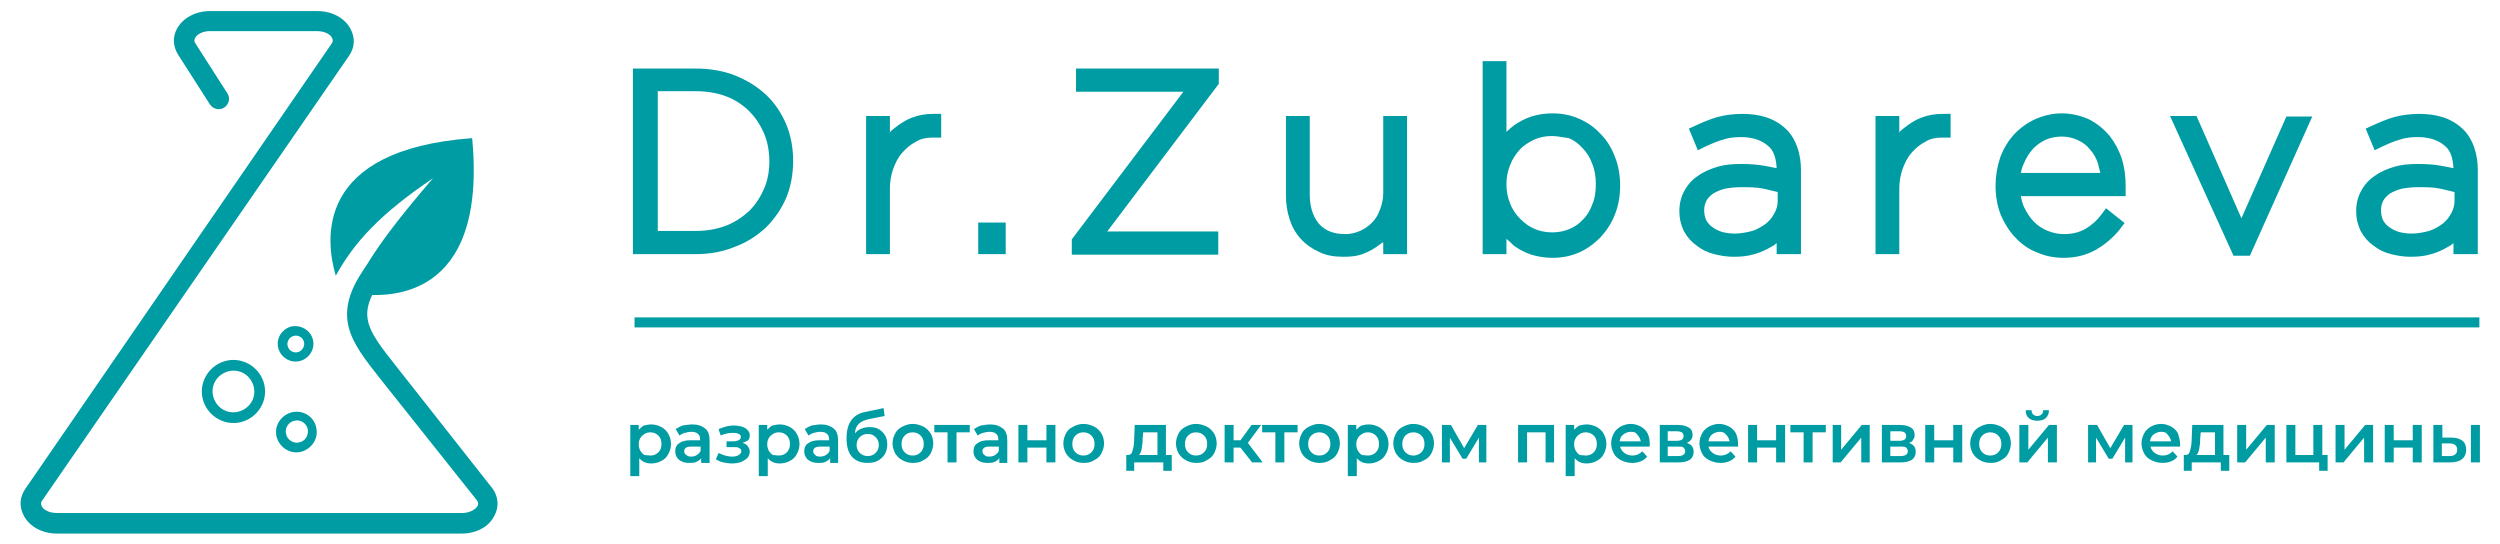
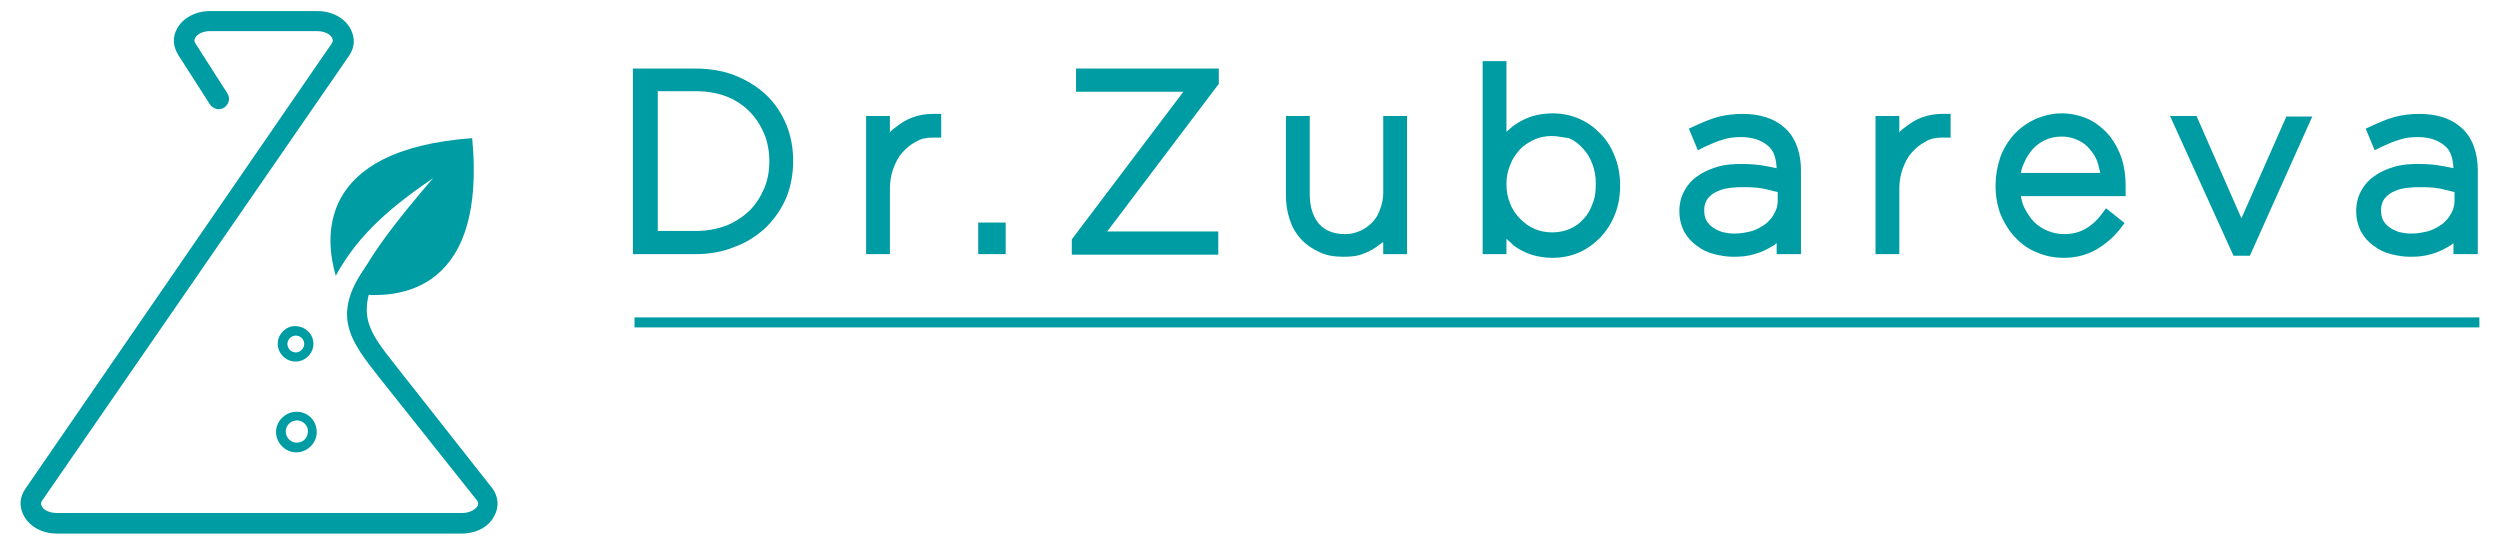
<svg xmlns="http://www.w3.org/2000/svg" width="340" height="74" viewBox="0 0 340 74" fill="none">
  <path fill-rule="evenodd" clip-rule="evenodd" d="M211.061 18.5C210.198 18.5 209.407 18.644 208.616 19.003C207.897 19.361 207.178 19.791 206.675 20.365C206.099 21.01 205.668 21.656 205.38 22.444C205.021 23.305 204.877 24.165 204.877 25.026C204.877 25.958 205.021 26.818 205.38 27.679C205.668 28.468 206.171 29.185 206.746 29.758C207.322 30.332 207.969 30.834 208.688 31.121C210.126 31.766 212.068 31.766 213.506 31.121C214.225 30.834 214.873 30.332 215.376 29.758C215.951 29.185 216.311 28.468 216.598 27.679C216.958 26.818 217.03 25.886 217.03 24.954C217.03 24.022 216.886 23.09 216.527 22.229C216.239 21.441 215.807 20.723 215.232 20.15C214.729 19.576 214.082 19.074 213.362 18.787C212.715 18.716 211.852 18.5 211.061 18.5ZM241.696 26.101C241.12 25.958 240.545 25.814 239.898 25.671C238.891 25.456 237.812 25.456 236.806 25.456C236.087 25.456 235.296 25.528 234.576 25.671C234.001 25.814 233.498 26.03 232.994 26.316C232.635 26.603 232.275 26.89 232.06 27.32C231.844 27.75 231.772 28.181 231.772 28.611C231.772 29.041 231.844 29.543 232.06 29.973C232.275 30.332 232.563 30.691 232.922 30.906C233.282 31.192 233.785 31.407 234.217 31.551C234.792 31.694 235.367 31.766 235.871 31.766C236.662 31.766 237.525 31.623 238.316 31.407C238.963 31.192 239.61 30.834 240.186 30.404C240.689 29.973 241.049 29.543 241.336 28.97C241.624 28.468 241.768 27.894 241.768 27.32V26.101H241.696ZM274.847 23.52H285.634C285.562 23.09 285.418 22.731 285.346 22.301C285.131 21.584 284.771 20.939 284.268 20.365C283.836 19.791 283.261 19.361 282.614 19.074C281.895 18.716 281.104 18.572 280.384 18.572C279.665 18.572 278.874 18.716 278.227 19.003C277.58 19.289 277.005 19.72 276.501 20.221C275.998 20.795 275.566 21.441 275.279 22.157C275.063 22.588 274.919 23.018 274.847 23.52ZM333.743 26.101C333.168 25.958 332.593 25.814 331.945 25.671C330.939 25.456 329.86 25.456 328.853 25.456C328.134 25.456 327.343 25.528 326.624 25.671C326.049 25.814 325.545 26.03 325.042 26.316C324.682 26.603 324.323 26.89 324.107 27.32C323.891 27.75 323.819 28.181 323.819 28.611C323.819 29.041 323.891 29.543 324.107 29.973C324.323 30.332 324.61 30.691 324.97 30.906C325.329 31.192 325.833 31.407 326.264 31.551C326.84 31.694 327.415 31.766 327.918 31.766C328.709 31.766 329.572 31.623 330.363 31.407C331.01 31.192 331.658 30.834 332.233 30.404C332.736 29.973 333.096 29.543 333.384 28.97C333.671 28.468 333.815 27.894 333.815 27.32V26.101H333.743ZM89.314 31.407H94.636C96.002 31.407 97.44 31.192 98.735 30.691C99.885 30.26 100.964 29.543 101.899 28.683C102.762 27.822 103.409 26.818 103.912 25.671C104.416 24.524 104.631 23.233 104.631 21.942C104.631 20.652 104.416 19.361 103.912 18.142C103.409 16.995 102.762 15.991 101.899 15.13C101.036 14.27 99.957 13.553 98.807 13.123C97.512 12.621 96.074 12.406 94.708 12.406H89.458V31.407H89.314ZM120.955 18.07C121.171 17.784 121.459 17.568 121.746 17.353C122.466 16.78 123.257 16.278 124.048 15.991C124.983 15.632 125.917 15.489 126.924 15.489H128.003V18.716H126.78C125.989 18.716 125.198 18.859 124.551 19.289C123.832 19.648 123.257 20.15 122.681 20.795C122.106 21.441 121.746 22.229 121.459 23.018C121.171 23.878 121.027 24.739 121.027 25.599V34.562H117.791V15.776H121.027V18.07H120.955ZM136.776 34.562H133.037V30.26H136.776V34.562ZM160.939 12.477H146.34V9.322H165.757V11.402L165.541 11.688L150.583 31.479H165.685V34.634H145.765V32.555L145.981 32.268L160.939 12.477ZM187.977 32.985C187.834 33.128 187.762 33.2 187.618 33.272C186.971 33.774 186.252 34.204 185.461 34.491C184.598 34.849 183.663 34.921 182.728 34.921C181.577 34.921 180.427 34.778 179.42 34.276C178.485 33.846 177.622 33.272 176.903 32.483C176.184 31.694 175.681 30.762 175.393 29.83C175.033 28.754 174.889 27.679 174.889 26.532V15.776H178.126V26.388C178.126 27.822 178.413 29.256 179.348 30.404C180.283 31.479 181.577 31.838 182.944 31.838C183.663 31.838 184.31 31.694 184.957 31.407C185.604 31.121 186.108 30.762 186.611 30.26C187.115 29.758 187.474 29.113 187.69 28.468C187.977 27.75 188.121 26.962 188.121 26.245V15.776H191.357V34.562H188.121V32.985H187.977ZM204.877 32.483V34.562H201.641V8.318H204.877V17.927C205.164 17.64 205.524 17.353 205.884 17.066C206.603 16.564 207.394 16.134 208.257 15.847C209.192 15.561 210.126 15.417 211.133 15.417C212.356 15.417 213.578 15.632 214.729 16.134C215.879 16.636 216.814 17.282 217.677 18.214C218.54 19.074 219.187 20.15 219.619 21.297C220.122 22.516 220.338 23.878 220.338 25.241C220.338 26.603 220.122 27.966 219.619 29.185C219.187 30.332 218.468 31.407 217.677 32.268C216.814 33.128 215.879 33.846 214.729 34.347C213.578 34.849 212.356 35.065 211.133 35.065C210.198 35.065 209.192 34.921 208.257 34.634C207.394 34.347 206.603 33.917 205.884 33.415C205.524 33.057 205.236 32.77 204.877 32.483ZM241.624 22.875C241.552 21.727 241.336 20.508 240.401 19.791C239.395 18.931 238.028 18.644 236.806 18.644C235.943 18.644 235.08 18.716 234.289 19.003C233.498 19.218 232.707 19.576 231.916 19.935L230.909 20.437L229.686 17.497L230.621 17.066C231.556 16.636 232.563 16.206 233.57 15.919C234.648 15.632 235.799 15.489 236.95 15.489C239.179 15.489 241.336 15.991 242.99 17.64C243.637 18.285 244.141 19.146 244.428 20.006C244.788 21.01 244.932 22.086 244.932 23.09V34.562H241.624V33.057C241.408 33.272 241.192 33.415 240.905 33.559C240.186 33.989 239.395 34.347 238.604 34.562C237.669 34.849 236.734 34.921 235.727 34.921C234.864 34.921 234.001 34.778 233.138 34.562C232.275 34.347 231.484 33.989 230.765 33.415C230.046 32.913 229.471 32.268 229.039 31.479C228.608 30.619 228.392 29.687 228.392 28.754C228.392 27.75 228.608 26.747 229.111 25.886C229.543 25.097 230.19 24.38 230.981 23.878C231.772 23.305 232.707 22.946 233.642 22.659C234.648 22.373 235.727 22.301 236.806 22.301C237.956 22.301 239.107 22.373 240.186 22.588C240.689 22.659 241.192 22.803 241.624 22.875ZM258.236 18.07C258.451 17.784 258.739 17.568 259.027 17.353C259.746 16.78 260.537 16.278 261.328 15.991C262.263 15.632 263.197 15.489 264.204 15.489H265.283V18.716H264.06C263.269 18.716 262.478 18.859 261.831 19.289C261.112 19.648 260.537 20.15 259.961 20.795C259.386 21.441 259.027 22.229 258.739 23.018C258.451 23.878 258.307 24.739 258.307 25.599V34.562H255.071V15.776H258.307V18.07H258.236ZM274.847 26.675C274.919 27.177 275.063 27.75 275.279 28.181C275.638 28.898 276.07 29.615 276.645 30.189C277.148 30.691 277.796 31.121 278.515 31.407C279.234 31.694 279.953 31.838 280.744 31.838C281.751 31.838 282.758 31.623 283.62 31.121C284.483 30.619 285.203 29.973 285.778 29.185L286.425 28.324L288.942 30.332L288.295 31.192C287.432 32.268 286.353 33.2 285.131 33.917C283.764 34.706 282.254 35.065 280.672 35.065C279.45 35.065 278.227 34.849 277.076 34.347C275.926 33.917 274.919 33.2 274.128 32.34C273.265 31.479 272.618 30.404 272.115 29.256C271.611 27.966 271.395 26.603 271.395 25.241C271.395 23.95 271.611 22.659 272.043 21.369C272.474 20.221 273.121 19.146 273.912 18.285C274.703 17.425 275.71 16.708 276.789 16.206C277.939 15.704 279.162 15.417 280.384 15.417C281.679 15.417 282.973 15.704 284.196 16.278C285.274 16.851 286.137 17.568 286.928 18.5C287.648 19.433 288.223 20.508 288.582 21.656C288.942 22.803 289.086 24.022 289.086 25.241V26.675H274.847ZM304.835 29.687L310.947 15.847H314.471L305.985 34.778H303.756L295.126 15.776H298.722L299.01 16.421L304.835 29.687ZM333.671 22.875C333.599 21.727 333.384 20.508 332.449 19.791C331.442 18.931 330.076 18.644 328.853 18.644C327.99 18.644 327.127 18.716 326.336 19.003C325.545 19.218 324.754 19.576 323.963 19.935L322.956 20.437L321.734 17.497L322.669 17.066C323.604 16.636 324.61 16.206 325.617 15.919C326.696 15.632 327.846 15.489 328.997 15.489C331.226 15.489 333.384 15.991 335.038 17.64C335.685 18.285 336.188 19.146 336.476 20.006C336.835 21.01 336.979 22.086 336.979 23.09V34.562H333.671V33.057C333.455 33.272 333.24 33.415 332.952 33.559C332.233 33.989 331.442 34.347 330.651 34.562C329.716 34.849 328.781 34.921 327.774 34.921C326.911 34.921 326.049 34.778 325.186 34.562C324.323 34.347 323.532 33.989 322.812 33.415C322.093 32.913 321.518 32.268 321.087 31.479C320.655 30.619 320.439 29.687 320.439 28.754C320.439 27.75 320.655 26.747 321.159 25.886C321.59 25.097 322.237 24.38 323.028 23.878C323.819 23.305 324.754 22.946 325.689 22.659C326.696 22.373 327.774 22.301 328.853 22.301C330.004 22.301 331.154 22.373 332.233 22.588C332.736 22.659 333.24 22.803 333.671 22.875ZM94.636 34.562H86.078V9.322H94.636C96.433 9.322 98.303 9.609 99.957 10.254C101.539 10.9 102.977 11.76 104.2 12.908C105.422 14.055 106.285 15.417 106.933 16.923C107.58 18.5 107.867 20.15 107.867 21.871C107.867 23.592 107.58 25.312 106.933 26.89C106.285 28.396 105.351 29.758 104.2 30.906C102.977 32.053 101.539 32.985 99.957 33.559C98.231 34.276 96.433 34.562 94.636 34.562Z" fill="#009CA3" />
  <path d="M337.196 43.166H86.295V44.528H337.196V43.166Z" fill="#009CA3" />
-   <path fill-rule="evenodd" clip-rule="evenodd" d="M62.779 72.566H7.766C5.753 72.566 4.027 71.634 3.236 70.128C2.588 68.909 2.66 67.618 3.451 66.471L45.089 5.952C45.304 5.665 45.304 5.45 45.16 5.163C44.945 4.661 44.154 4.231 43.075 4.231H28.549C27.47 4.231 26.751 4.733 26.535 5.163C26.391 5.45 26.391 5.665 26.607 5.952L30.922 12.692C31.353 13.337 31.138 14.198 30.49 14.628C29.843 15.058 28.98 14.843 28.549 14.198L24.234 7.457C23.515 6.31 23.443 5.019 24.09 3.872C24.881 2.438 26.607 1.506 28.549 1.506H43.147C45.16 1.506 46.886 2.438 47.677 3.944C48.325 5.163 48.253 6.454 47.462 7.601L5.753 68.049C5.537 68.335 5.537 68.55 5.681 68.837C5.896 69.339 6.687 69.769 7.766 69.769H62.851C63.929 69.769 64.649 69.267 64.936 68.837C65.08 68.55 65.08 68.335 64.864 68.049L51.633 51.413C47.749 46.465 44.873 42.952 49.835 36.14C50.266 35.494 51.129 35.351 51.776 35.853C52.423 36.283 52.567 37.144 52.064 37.789C48.396 42.808 49.835 44.672 53.79 49.692L66.95 66.399C67.813 67.547 67.885 68.981 67.237 70.128C66.518 71.634 64.792 72.566 62.779 72.566Z" fill="#009CA3" />
+   <path fill-rule="evenodd" clip-rule="evenodd" d="M62.779 72.566H7.766C5.753 72.566 4.027 71.634 3.236 70.128C2.588 68.909 2.66 67.618 3.451 66.471L45.089 5.952C45.304 5.665 45.304 5.45 45.16 5.163C44.945 4.661 44.154 4.231 43.075 4.231H28.549C27.47 4.231 26.751 4.733 26.535 5.163C26.391 5.45 26.391 5.665 26.607 5.952L30.922 12.692C31.353 13.337 31.138 14.198 30.49 14.628C29.843 15.058 28.98 14.843 28.549 14.198L24.234 7.457C23.515 6.31 23.443 5.019 24.09 3.872C24.881 2.438 26.607 1.506 28.549 1.506H43.147C45.16 1.506 46.886 2.438 47.677 3.944C48.325 5.163 48.253 6.454 47.462 7.601L5.753 68.049C5.537 68.335 5.537 68.55 5.681 68.837C5.896 69.339 6.687 69.769 7.766 69.769H62.851C63.929 69.769 64.649 69.267 64.936 68.837C65.08 68.55 65.08 68.335 64.864 68.049L51.633 51.413C47.749 46.465 44.873 42.952 49.835 36.14C50.266 35.494 51.129 35.351 51.776 35.853C48.396 42.808 49.835 44.672 53.79 49.692L66.95 66.399C67.813 67.547 67.885 68.981 67.237 70.128C66.518 71.634 64.792 72.566 62.779 72.566Z" fill="#009CA3" />
  <path fill-rule="evenodd" clip-rule="evenodd" d="M45.665 37.502C48.182 32.913 51.777 29.041 58.897 24.237C50.842 33.558 49.045 37.215 47.966 39.868C52.64 40.657 66.303 41.016 64.218 18.787C42.788 20.365 44.227 32.626 45.665 37.502Z" fill="#009CA3" />
-   <path fill-rule="evenodd" clip-rule="evenodd" d="M34.518 52.631C34.158 51.125 32.72 50.121 31.138 50.48C29.628 50.839 28.621 52.273 28.98 53.85C29.34 55.356 30.778 56.36 32.36 56.001C33.87 55.643 34.877 54.209 34.518 52.631ZM35.956 52.344C36.459 54.639 34.949 56.934 32.648 57.435C30.347 57.937 28.046 56.431 27.542 54.137C27.039 51.842 28.549 49.548 30.85 49.046C33.151 48.544 35.453 50.05 35.956 52.344Z" fill="#009CA3" />
  <path fill-rule="evenodd" clip-rule="evenodd" d="M41.349 46.536C41.205 45.891 40.558 45.532 39.982 45.675C39.335 45.819 38.976 46.464 39.119 47.038C39.263 47.683 39.91 48.042 40.486 47.898C41.061 47.755 41.492 47.11 41.349 46.536ZM42.571 46.249C42.859 47.54 41.996 48.831 40.701 49.117C39.407 49.404 38.113 48.544 37.825 47.253C37.537 45.962 38.4 44.672 39.695 44.385C40.989 44.17 42.283 44.959 42.571 46.249Z" fill="#009CA3" />
  <path fill-rule="evenodd" clip-rule="evenodd" d="M41.853 58.367C41.709 57.579 40.846 57.005 40.055 57.22C39.264 57.364 38.689 58.224 38.905 59.013C39.049 59.801 39.911 60.375 40.703 60.16C41.494 60.017 41.997 59.228 41.853 58.367ZM43.004 58.152C43.363 59.658 42.357 61.092 40.918 61.451C39.408 61.809 37.97 60.805 37.61 59.371C37.251 57.865 38.258 56.431 39.696 56.073C41.206 55.714 42.716 56.647 43.004 58.152Z" fill="#009CA3" />
-   <path d="M333.096 62.025C333.456 62.025 333.743 61.953 333.887 61.81C334.103 61.667 334.175 61.452 334.175 61.165C334.175 60.878 334.103 60.663 333.887 60.519C333.743 60.376 333.456 60.304 333.096 60.304H332.089V62.025H333.096ZM336.044 57.795H337.267V62.886H336.044V57.795ZM333.384 59.516C334.031 59.516 334.534 59.659 334.894 59.946C335.253 60.233 335.397 60.663 335.397 61.165C335.397 61.738 335.182 62.169 334.822 62.455C334.462 62.742 333.887 62.886 333.24 62.886H330.939V57.795H332.161V59.516H333.384ZM324.323 57.795H325.545V59.874H328.134V57.795H329.357V62.886H328.134V60.878H325.545V62.886H324.323V57.795ZM317.635 57.795H318.858V61.165L321.662 57.795H322.741V62.886H321.518V59.516L318.714 62.886H317.635V57.795ZM316.556 61.882V64.033H315.406V62.886H310.947V57.795H312.17V61.882H314.615V57.795H315.837V61.882H316.556ZM304.259 57.795H305.482V61.165L308.286 57.795H309.365V62.886H308.143V59.516L305.338 62.886H304.259V57.795ZM299.226 59.659C299.226 60.233 299.154 60.734 299.082 61.093C299.01 61.452 298.866 61.738 298.722 61.882H301.239V58.798H299.297L299.226 59.659ZM303.181 61.882V64.033H302.03V62.886H298.075V64.033H296.996V61.882H297.212C297.572 61.882 297.787 61.667 297.859 61.236C298.003 60.806 298.075 60.233 298.075 59.516L298.147 57.795H302.39V61.882H303.181ZM293.904 58.727C293.544 58.727 293.185 58.87 292.897 59.085C292.61 59.3 292.466 59.587 292.394 60.017H295.27C295.198 59.659 295.055 59.372 294.767 59.085C294.623 58.798 294.264 58.727 293.904 58.727ZM296.493 60.376C296.493 60.448 296.493 60.591 296.493 60.734H292.466C292.538 61.093 292.753 61.38 293.041 61.595C293.329 61.81 293.688 61.953 294.12 61.953C294.695 61.953 295.127 61.738 295.486 61.38L296.133 62.097C295.918 62.384 295.63 62.599 295.27 62.742C294.911 62.886 294.551 62.957 294.12 62.957C293.544 62.957 293.041 62.814 292.61 62.599C292.178 62.384 291.819 62.097 291.603 61.667C291.387 61.236 291.243 60.806 291.243 60.304C291.243 59.802 291.387 59.372 291.603 58.942C291.819 58.512 292.178 58.225 292.538 58.01C292.969 57.795 293.401 57.651 293.904 57.651C294.407 57.651 294.839 57.795 295.27 58.01C295.63 58.225 295.989 58.512 296.205 58.942C296.349 59.444 296.493 59.874 296.493 60.376ZM289.014 62.886V59.516L287.288 62.384H286.785L285.059 59.516V62.886H283.98V57.795H285.203L287.001 60.95L288.87 57.795H290.021V62.886H289.014ZM277.077 57.221C276.573 57.221 276.142 57.078 275.926 56.862C275.638 56.647 275.495 56.289 275.495 55.787H276.286C276.286 56.002 276.357 56.217 276.501 56.361C276.645 56.504 276.861 56.576 277.077 56.576C277.292 56.576 277.508 56.504 277.652 56.361C277.796 56.217 277.868 56.074 277.868 55.787H278.659C278.659 56.217 278.515 56.576 278.227 56.862C278.011 57.078 277.58 57.221 277.077 57.221ZM274.632 57.795H275.854V61.165L278.659 57.795H279.737V62.886H278.515V59.516L275.71 62.886H274.632V57.795ZM270.676 61.953C271.108 61.953 271.467 61.81 271.755 61.523C272.043 61.236 272.187 60.878 272.187 60.376C272.187 59.874 272.043 59.516 271.755 59.229C271.467 58.942 271.108 58.798 270.676 58.798C270.245 58.798 269.885 58.942 269.598 59.229C269.31 59.516 269.166 59.874 269.166 60.376C269.166 60.878 269.31 61.236 269.598 61.523C269.885 61.81 270.245 61.953 270.676 61.953ZM270.676 62.957C270.173 62.957 269.67 62.814 269.31 62.599C268.879 62.384 268.591 62.097 268.303 61.667C268.088 61.236 267.944 60.806 267.944 60.304C267.944 59.802 268.088 59.372 268.303 58.942C268.519 58.512 268.879 58.225 269.31 58.01C269.742 57.795 270.173 57.651 270.676 57.651C271.18 57.651 271.683 57.795 272.115 58.01C272.546 58.225 272.834 58.512 273.121 58.942C273.337 59.3 273.481 59.802 273.481 60.304C273.481 60.806 273.337 61.236 273.121 61.667C272.906 62.097 272.546 62.384 272.115 62.599C271.683 62.886 271.252 62.957 270.676 62.957ZM261.831 57.795H263.054V59.874H265.643V57.795H266.865V62.886H265.643V60.878H263.054V62.886H261.831V57.795ZM258.451 62.025C259.099 62.025 259.458 61.81 259.458 61.38C259.458 61.165 259.386 61.021 259.242 60.878C259.099 60.734 258.883 60.734 258.523 60.734H257.085V62.025H258.451ZM257.085 59.946H258.308C258.955 59.946 259.242 59.731 259.242 59.3C259.242 58.87 258.955 58.655 258.308 58.655H257.085V59.946ZM259.602 60.233C260.249 60.448 260.537 60.806 260.537 61.452C260.537 61.882 260.393 62.24 260.033 62.527C259.674 62.742 259.171 62.886 258.523 62.886H255.934V57.795H258.451C259.099 57.795 259.53 57.938 259.89 58.153C260.249 58.368 260.393 58.727 260.393 59.157C260.393 59.444 260.321 59.659 260.177 59.802C260.105 60.017 259.89 60.161 259.602 60.233ZM249.175 57.795H250.397V61.165L253.202 57.795H254.281V62.886H253.13V59.516L250.325 62.886H249.247V57.795H249.175ZM248.312 58.798H246.514V62.886H245.292V58.798H243.494V57.795H248.312V58.798ZM237.741 57.795H238.963V59.874H241.552V57.795H242.775V62.886H241.552V60.878H238.963V62.886H237.741V57.795ZM233.858 58.727C233.498 58.727 233.138 58.87 232.851 59.085C232.563 59.3 232.419 59.587 232.347 60.017H235.224C235.152 59.659 235.008 59.372 234.72 59.085C234.505 58.798 234.217 58.727 233.858 58.727ZM236.374 60.376C236.374 60.448 236.374 60.591 236.374 60.734H232.347C232.419 61.093 232.635 61.38 232.923 61.595C233.21 61.81 233.57 61.953 234.001 61.953C234.577 61.953 235.008 61.738 235.368 61.38L236.015 62.097C235.799 62.384 235.511 62.599 235.152 62.742C234.792 62.886 234.433 62.957 234.001 62.957C233.426 62.957 232.923 62.814 232.491 62.599C232.06 62.384 231.7 62.097 231.484 61.667C231.269 61.236 231.125 60.806 231.125 60.304C231.125 59.802 231.269 59.372 231.484 58.942C231.7 58.512 232.06 58.225 232.419 58.01C232.851 57.795 233.282 57.651 233.786 57.651C234.289 57.651 234.72 57.795 235.152 58.01C235.511 58.225 235.871 58.512 236.087 58.942C236.303 59.444 236.374 59.874 236.374 60.376ZM228.176 62.025C228.824 62.025 229.183 61.81 229.183 61.38C229.183 61.165 229.111 61.021 228.967 60.878C228.824 60.734 228.608 60.734 228.248 60.734H226.81V62.025H228.176ZM226.81 59.946H228.033C228.68 59.946 228.967 59.731 228.967 59.3C228.967 58.87 228.68 58.655 228.033 58.655H226.81V59.946ZM229.399 60.233C230.046 60.448 230.334 60.806 230.334 61.452C230.334 61.882 230.19 62.24 229.83 62.527C229.471 62.742 228.967 62.886 228.32 62.886H225.731V57.795H228.248C228.896 57.795 229.327 57.938 229.687 58.153C230.046 58.368 230.19 58.727 230.19 59.157C230.19 59.444 230.118 59.659 229.974 59.802C229.83 60.017 229.615 60.161 229.399 60.233ZM221.776 58.727C221.417 58.727 221.057 58.87 220.77 59.085C220.482 59.3 220.338 59.587 220.266 60.017H223.143C223.071 59.659 222.927 59.372 222.639 59.085C222.495 58.798 222.208 58.727 221.776 58.727ZM224.365 60.376C224.365 60.448 224.365 60.591 224.365 60.734H220.338C220.41 61.093 220.626 61.38 220.913 61.595C221.201 61.81 221.561 61.953 221.992 61.953C222.567 61.953 222.999 61.738 223.358 61.38L224.006 62.097C223.79 62.384 223.502 62.599 223.143 62.742C222.783 62.886 222.424 62.957 221.992 62.957C221.417 62.957 220.913 62.814 220.482 62.599C220.05 62.384 219.691 62.097 219.475 61.667C219.259 61.236 219.116 60.806 219.116 60.304C219.116 59.802 219.259 59.372 219.475 58.942C219.691 58.512 220.05 58.225 220.41 58.01C220.841 57.795 221.273 57.651 221.776 57.651C222.28 57.651 222.711 57.795 223.143 58.01C223.502 58.225 223.862 58.512 224.077 58.942C224.293 59.444 224.365 59.874 224.365 60.376ZM215.664 61.953C216.095 61.953 216.455 61.81 216.742 61.523C217.03 61.236 217.174 60.878 217.174 60.376C217.174 59.874 217.03 59.516 216.742 59.229C216.455 58.942 216.095 58.798 215.664 58.798C215.376 58.798 215.088 58.87 214.873 59.014C214.657 59.157 214.441 59.3 214.297 59.587C214.154 59.802 214.082 60.089 214.082 60.448C214.082 60.734 214.154 61.021 214.297 61.308C214.441 61.523 214.585 61.738 214.873 61.882C215.16 61.882 215.376 61.953 215.664 61.953ZM215.808 57.723C216.311 57.723 216.742 57.866 217.174 58.081C217.533 58.297 217.893 58.583 218.109 59.014C218.324 59.372 218.468 59.874 218.468 60.376C218.468 60.878 218.324 61.38 218.109 61.738C217.893 62.169 217.605 62.455 217.174 62.67C216.814 62.886 216.311 63.029 215.808 63.029C215.088 63.029 214.585 62.814 214.154 62.312V64.75H212.931V57.795H214.082V58.44C214.297 58.225 214.513 58.01 214.801 57.866C215.16 57.795 215.448 57.723 215.808 57.723ZM211.349 57.795V62.886H210.198V58.798H207.682V62.886H206.459V57.795H211.349ZM201.138 62.886V59.516L199.412 62.384H198.908L197.182 59.516V62.886H196.104V57.795H197.326L199.124 60.95L200.994 57.795H202.144V62.886H201.138ZM192.22 61.953C192.652 61.953 193.011 61.81 193.299 61.523C193.587 61.236 193.731 60.878 193.731 60.376C193.731 59.874 193.587 59.516 193.299 59.229C193.011 58.942 192.652 58.798 192.22 58.798C191.789 58.798 191.429 58.942 191.142 59.229C190.854 59.516 190.71 59.874 190.71 60.376C190.71 60.878 190.854 61.236 191.142 61.523C191.429 61.81 191.789 61.953 192.22 61.953ZM192.22 62.957C191.717 62.957 191.214 62.814 190.854 62.599C190.423 62.384 190.135 62.097 189.847 61.667C189.632 61.236 189.488 60.806 189.488 60.304C189.488 59.802 189.632 59.372 189.847 58.942C190.063 58.512 190.423 58.225 190.854 58.01C191.286 57.795 191.717 57.651 192.22 57.651C192.724 57.651 193.227 57.795 193.659 58.01C194.09 58.225 194.378 58.512 194.665 58.942C194.881 59.3 195.025 59.802 195.025 60.304C195.025 60.806 194.881 61.236 194.665 61.667C194.45 62.097 194.09 62.384 193.659 62.599C193.227 62.886 192.724 62.957 192.22 62.957ZM186.036 61.953C186.467 61.953 186.827 61.81 187.115 61.523C187.402 61.236 187.546 60.878 187.546 60.376C187.546 59.874 187.402 59.516 187.115 59.229C186.827 58.942 186.467 58.798 186.036 58.798C185.748 58.798 185.461 58.87 185.245 59.014C185.029 59.157 184.813 59.3 184.67 59.587C184.526 59.802 184.454 60.089 184.454 60.448C184.454 60.734 184.526 61.021 184.67 61.308C184.813 61.523 184.957 61.738 185.245 61.882C185.461 61.882 185.748 61.953 186.036 61.953ZM186.18 57.723C186.683 57.723 187.115 57.866 187.546 58.081C187.906 58.297 188.265 58.583 188.481 59.014C188.697 59.372 188.841 59.874 188.841 60.376C188.841 60.878 188.697 61.38 188.481 61.738C188.265 62.169 187.978 62.455 187.546 62.67C187.187 62.886 186.683 63.029 186.18 63.029C185.461 63.029 184.957 62.814 184.526 62.312V64.75H183.303V57.795H184.454V58.44C184.67 58.225 184.885 58.01 185.173 57.866C185.461 57.795 185.82 57.723 186.18 57.723ZM179.42 61.953C179.852 61.953 180.211 61.81 180.499 61.523C180.786 61.236 180.93 60.878 180.93 60.376C180.93 59.874 180.786 59.516 180.499 59.229C180.211 58.942 179.852 58.798 179.42 58.798C178.989 58.798 178.629 58.942 178.341 59.229C178.054 59.516 177.91 59.874 177.91 60.376C177.91 60.878 178.054 61.236 178.341 61.523C178.629 61.81 178.989 61.953 179.42 61.953ZM179.42 62.957C178.917 62.957 178.413 62.814 178.054 62.599C177.622 62.384 177.335 62.097 177.047 61.667C176.831 61.236 176.687 60.806 176.687 60.304C176.687 59.802 176.831 59.372 177.047 58.942C177.263 58.512 177.622 58.225 178.054 58.01C178.485 57.795 178.917 57.651 179.42 57.651C179.923 57.651 180.427 57.795 180.858 58.01C181.29 58.225 181.577 58.512 181.865 58.942C182.081 59.3 182.225 59.802 182.225 60.304C182.225 60.806 182.081 61.236 181.865 61.667C181.649 62.097 181.29 62.384 180.858 62.599C180.427 62.886 179.923 62.957 179.42 62.957ZM176.472 58.798H174.674V62.886H173.451V58.798H171.654V57.795H176.472V58.798ZM168.705 60.878H167.77V62.886H166.548V57.795H167.77V59.874H168.705L170.215 57.795H171.51L169.712 60.233L171.726 62.886H170.287L168.705 60.878ZM162.665 61.953C163.096 61.953 163.456 61.81 163.743 61.523C164.031 61.236 164.175 60.878 164.175 60.376C164.175 59.874 164.031 59.516 163.743 59.229C163.456 58.942 163.096 58.798 162.665 58.798C162.233 58.798 161.874 58.942 161.586 59.229C161.298 59.516 161.154 59.874 161.154 60.376C161.154 60.878 161.298 61.236 161.586 61.523C161.874 61.81 162.233 61.953 162.665 61.953ZM162.665 62.957C162.161 62.957 161.658 62.814 161.298 62.599C160.867 62.384 160.579 62.097 160.292 61.667C160.076 61.236 159.932 60.806 159.932 60.304C159.932 59.802 160.076 59.372 160.292 58.942C160.507 58.512 160.867 58.225 161.298 58.01C161.73 57.795 162.161 57.651 162.665 57.651C163.168 57.651 163.671 57.795 164.103 58.01C164.534 58.225 164.822 58.512 165.11 58.942C165.325 59.3 165.469 59.802 165.469 60.304C165.469 60.806 165.325 61.236 165.11 61.667C164.894 62.097 164.534 62.384 164.103 62.599C163.671 62.886 163.24 62.957 162.665 62.957ZM155.401 59.659C155.401 60.233 155.33 60.734 155.258 61.093C155.186 61.452 155.042 61.738 154.898 61.882H157.415V58.798H155.473L155.401 59.659ZM159.357 61.882V64.033H158.206V62.886H154.251V64.033H153.172V61.882H153.388C153.748 61.882 153.963 61.667 154.035 61.236C154.179 60.806 154.251 60.233 154.251 59.516L154.323 57.795H158.566V61.882H159.357ZM147.347 61.953C147.779 61.953 148.138 61.81 148.426 61.523C148.714 61.236 148.858 60.878 148.858 60.376C148.858 59.874 148.714 59.516 148.426 59.229C148.138 58.942 147.779 58.798 147.347 58.798C146.916 58.798 146.556 58.942 146.269 59.229C145.981 59.516 145.837 59.874 145.837 60.376C145.837 60.878 145.981 61.236 146.269 61.523C146.556 61.81 146.916 61.953 147.347 61.953ZM147.347 62.957C146.844 62.957 146.341 62.814 145.981 62.599C145.55 62.384 145.262 62.097 144.974 61.667C144.759 61.236 144.615 60.806 144.615 60.304C144.615 59.802 144.759 59.372 144.974 58.942C145.19 58.512 145.55 58.225 145.981 58.01C146.412 57.795 146.844 57.651 147.347 57.651C147.851 57.651 148.354 57.795 148.786 58.01C149.217 58.225 149.505 58.512 149.792 58.942C150.008 59.3 150.152 59.802 150.152 60.304C150.152 60.806 150.008 61.236 149.792 61.667C149.577 62.097 149.217 62.384 148.786 62.599C148.354 62.886 147.851 62.957 147.347 62.957ZM138.502 57.795H139.725V59.874H142.314V57.795H143.536V62.886H142.314V60.878H139.725V62.886H138.502V57.795ZM134.547 62.097C134.835 62.097 135.122 62.025 135.338 61.882C135.554 61.738 135.77 61.523 135.841 61.308V60.734H134.619C133.9 60.734 133.612 60.95 133.612 61.38C133.612 61.595 133.684 61.738 133.9 61.882C133.972 62.025 134.187 62.097 134.547 62.097ZM134.691 57.723C135.41 57.723 135.985 57.938 136.417 58.297C136.848 58.655 136.992 59.229 136.992 59.946V62.957H135.913V62.312C135.77 62.527 135.554 62.67 135.266 62.814C134.978 62.957 134.691 62.957 134.259 62.957C133.9 62.957 133.54 62.886 133.253 62.742C132.965 62.599 132.749 62.455 132.605 62.169C132.462 61.953 132.39 61.667 132.39 61.38C132.39 60.95 132.533 60.519 132.893 60.304C133.253 60.017 133.756 59.874 134.475 59.874H135.77V59.802C135.77 59.444 135.698 59.157 135.482 59.014C135.266 58.798 134.978 58.727 134.547 58.727C134.259 58.727 133.972 58.798 133.684 58.87C133.396 58.942 133.181 59.085 132.965 59.229L132.462 58.368C132.749 58.153 133.037 58.01 133.396 57.866C133.9 57.795 134.259 57.723 134.691 57.723ZM131.886 58.798H130.088V62.886H128.866V58.798H127.068V57.795H131.886V58.798ZM124.12 61.953C124.551 61.953 124.911 61.81 125.198 61.523C125.486 61.236 125.63 60.878 125.63 60.376C125.63 59.874 125.486 59.516 125.198 59.229C124.911 58.942 124.551 58.798 124.12 58.798C123.688 58.798 123.329 58.942 123.041 59.229C122.753 59.516 122.61 59.874 122.61 60.376C122.61 60.878 122.753 61.236 123.041 61.523C123.329 61.81 123.688 61.953 124.12 61.953ZM124.12 62.957C123.616 62.957 123.113 62.814 122.753 62.599C122.322 62.384 122.034 62.097 121.747 61.667C121.531 61.236 121.387 60.806 121.387 60.304C121.387 59.802 121.531 59.372 121.747 58.942C121.962 58.512 122.322 58.225 122.753 58.01C123.185 57.795 123.616 57.651 124.12 57.651C124.623 57.651 125.127 57.795 125.558 58.01C125.989 58.225 126.277 58.512 126.565 58.942C126.781 59.3 126.924 59.802 126.924 60.304C126.924 60.806 126.781 61.236 126.565 61.667C126.349 62.097 125.989 62.384 125.558 62.599C125.127 62.886 124.695 62.957 124.12 62.957ZM118.007 62.025C118.439 62.025 118.798 61.882 119.086 61.595C119.374 61.308 119.517 60.95 119.517 60.519C119.517 60.089 119.374 59.731 119.086 59.444C118.798 59.157 118.439 59.014 118.007 59.014C117.576 59.014 117.216 59.157 116.929 59.444C116.641 59.731 116.497 60.089 116.497 60.519C116.497 60.95 116.641 61.308 116.929 61.595C117.216 61.882 117.576 62.025 118.007 62.025ZM118.223 58.081C118.726 58.081 119.158 58.153 119.517 58.368C119.877 58.583 120.165 58.87 120.38 59.229C120.596 59.587 120.668 60.017 120.668 60.519C120.668 61.021 120.524 61.452 120.308 61.81C120.093 62.169 119.733 62.455 119.374 62.67C118.942 62.886 118.511 62.957 117.935 62.957C117.072 62.957 116.353 62.67 115.85 62.097C115.347 61.523 115.131 60.663 115.131 59.587C115.131 58.583 115.347 57.723 115.778 57.149C116.209 56.576 116.857 56.145 117.792 56.002L120.165 55.5L120.308 56.576L118.151 57.006C117.504 57.149 117.072 57.364 116.785 57.651C116.497 57.938 116.281 58.368 116.281 58.942C116.497 58.655 116.785 58.44 117.144 58.297C117.504 58.153 117.863 58.081 118.223 58.081ZM111.535 62.097C111.823 62.097 112.11 62.025 112.326 61.882C112.542 61.738 112.758 61.523 112.83 61.308V60.734H111.607C110.888 60.734 110.6 60.95 110.6 61.38C110.6 61.595 110.672 61.738 110.888 61.882C110.96 62.025 111.176 62.097 111.535 62.097ZM111.679 57.723C112.398 57.723 112.973 57.938 113.405 58.297C113.836 58.655 113.98 59.229 113.98 59.946V62.957H112.901V62.312C112.758 62.527 112.542 62.67 112.254 62.814C111.967 62.957 111.679 62.957 111.248 62.957C110.888 62.957 110.528 62.886 110.241 62.742C109.953 62.599 109.737 62.455 109.594 62.169C109.45 61.953 109.378 61.667 109.378 61.38C109.378 60.95 109.522 60.519 109.881 60.304C110.241 60.017 110.744 59.874 111.463 59.874H112.758V59.802C112.758 59.444 112.686 59.157 112.47 59.014C112.254 58.798 111.967 58.727 111.535 58.727C111.248 58.727 110.96 58.798 110.672 58.87C110.385 58.942 110.169 59.085 109.953 59.229L109.45 58.368C109.737 58.153 110.025 58.01 110.385 57.866C110.888 57.795 111.248 57.723 111.679 57.723ZM105.926 61.953C106.358 61.953 106.717 61.81 107.005 61.523C107.292 61.236 107.436 60.878 107.436 60.376C107.436 59.874 107.292 59.516 107.005 59.229C106.717 58.942 106.358 58.798 105.926 58.798C105.638 58.798 105.351 58.87 105.135 59.014C104.919 59.157 104.704 59.3 104.56 59.587C104.416 59.802 104.344 60.089 104.344 60.448C104.344 60.734 104.416 61.021 104.56 61.308C104.704 61.523 104.847 61.738 105.135 61.882C105.351 61.882 105.638 61.953 105.926 61.953ZM106.07 57.723C106.573 57.723 107.005 57.866 107.436 58.081C107.796 58.297 108.155 58.583 108.371 59.014C108.587 59.372 108.731 59.874 108.731 60.376C108.731 60.878 108.587 61.38 108.371 61.738C108.155 62.169 107.868 62.455 107.436 62.67C107.077 62.886 106.573 63.029 106.07 63.029C105.351 63.029 104.847 62.814 104.416 62.312V64.75H103.193V57.795H104.344V58.44C104.56 58.225 104.775 58.01 105.063 57.866C105.423 57.795 105.71 57.723 106.07 57.723ZM100.964 60.233C101.252 60.304 101.539 60.448 101.683 60.663C101.827 60.878 101.971 61.093 101.971 61.38C101.971 61.667 101.899 61.953 101.683 62.24C101.467 62.455 101.18 62.67 100.82 62.814C100.461 62.957 100.029 63.029 99.526 63.029C99.166 63.029 98.735 62.957 98.375 62.886C98.016 62.814 97.656 62.67 97.368 62.455L97.728 61.595C97.944 61.738 98.231 61.81 98.591 61.953C98.879 62.025 99.238 62.097 99.526 62.097C99.957 62.097 100.245 62.025 100.461 61.882C100.676 61.738 100.82 61.595 100.82 61.38C100.82 61.165 100.748 61.021 100.533 60.95C100.389 60.806 100.101 60.806 99.814 60.806H98.807V60.017H99.742C100.029 60.017 100.245 59.946 100.461 59.874C100.605 59.802 100.748 59.659 100.748 59.444C100.748 59.229 100.676 59.085 100.461 59.014C100.245 58.87 99.957 58.87 99.598 58.87C99.094 58.87 98.519 59.014 98.016 59.229L97.728 58.368C98.375 58.081 99.094 57.866 99.742 57.866C100.173 57.866 100.533 57.938 100.892 58.01C101.252 58.153 101.539 58.297 101.683 58.512C101.899 58.727 101.971 58.942 101.971 59.229C101.971 59.444 101.899 59.731 101.755 59.874C101.467 60.017 101.252 60.161 100.964 60.233ZM93.989 62.097C94.276 62.097 94.564 62.025 94.78 61.882C94.995 61.738 95.211 61.523 95.283 61.308V60.734H94.061C93.341 60.734 93.054 60.95 93.054 61.38C93.054 61.595 93.126 61.738 93.341 61.882C93.485 62.025 93.701 62.097 93.989 62.097ZM94.204 57.723C94.924 57.723 95.499 57.938 95.93 58.297C96.362 58.655 96.506 59.229 96.506 59.946V62.957H95.355V62.312C95.211 62.527 94.995 62.67 94.708 62.814C94.42 62.957 94.132 62.957 93.701 62.957C93.341 62.957 92.982 62.886 92.694 62.742C92.407 62.599 92.191 62.455 92.047 62.169C91.903 61.953 91.831 61.667 91.831 61.38C91.831 60.95 91.975 60.519 92.335 60.304C92.694 60.017 93.198 59.874 93.917 59.874H95.211V59.802C95.211 59.444 95.139 59.157 94.924 59.014C94.708 58.798 94.42 58.727 93.989 58.727C93.701 58.727 93.413 58.798 93.126 58.87C92.838 58.942 92.622 59.085 92.407 59.229L91.903 58.368C92.191 58.153 92.478 58.01 92.838 57.866C93.341 57.795 93.773 57.723 94.204 57.723ZM88.451 61.953C88.883 61.953 89.242 61.81 89.53 61.523C89.818 61.236 89.962 60.878 89.962 60.376C89.962 59.874 89.818 59.516 89.53 59.229C89.242 58.942 88.883 58.798 88.451 58.798C88.164 58.798 87.876 58.87 87.66 59.014C87.445 59.157 87.229 59.3 87.085 59.587C86.941 59.802 86.869 60.089 86.869 60.448C86.869 60.734 86.941 61.021 87.085 61.308C87.229 61.523 87.373 61.738 87.66 61.882C87.876 61.882 88.164 61.953 88.451 61.953ZM88.595 57.723C89.099 57.723 89.53 57.866 89.962 58.081C90.321 58.297 90.681 58.583 90.896 59.014C91.112 59.372 91.256 59.874 91.256 60.376C91.256 60.878 91.112 61.38 90.896 61.738C90.681 62.169 90.393 62.455 89.962 62.67C89.602 62.886 89.099 63.029 88.595 63.029C87.876 63.029 87.373 62.814 86.941 62.312V64.75H85.719V57.795H86.869V58.44C87.085 58.225 87.301 58.01 87.588 57.866C87.876 57.795 88.236 57.723 88.595 57.723Z" fill="#009CA3" />
</svg>